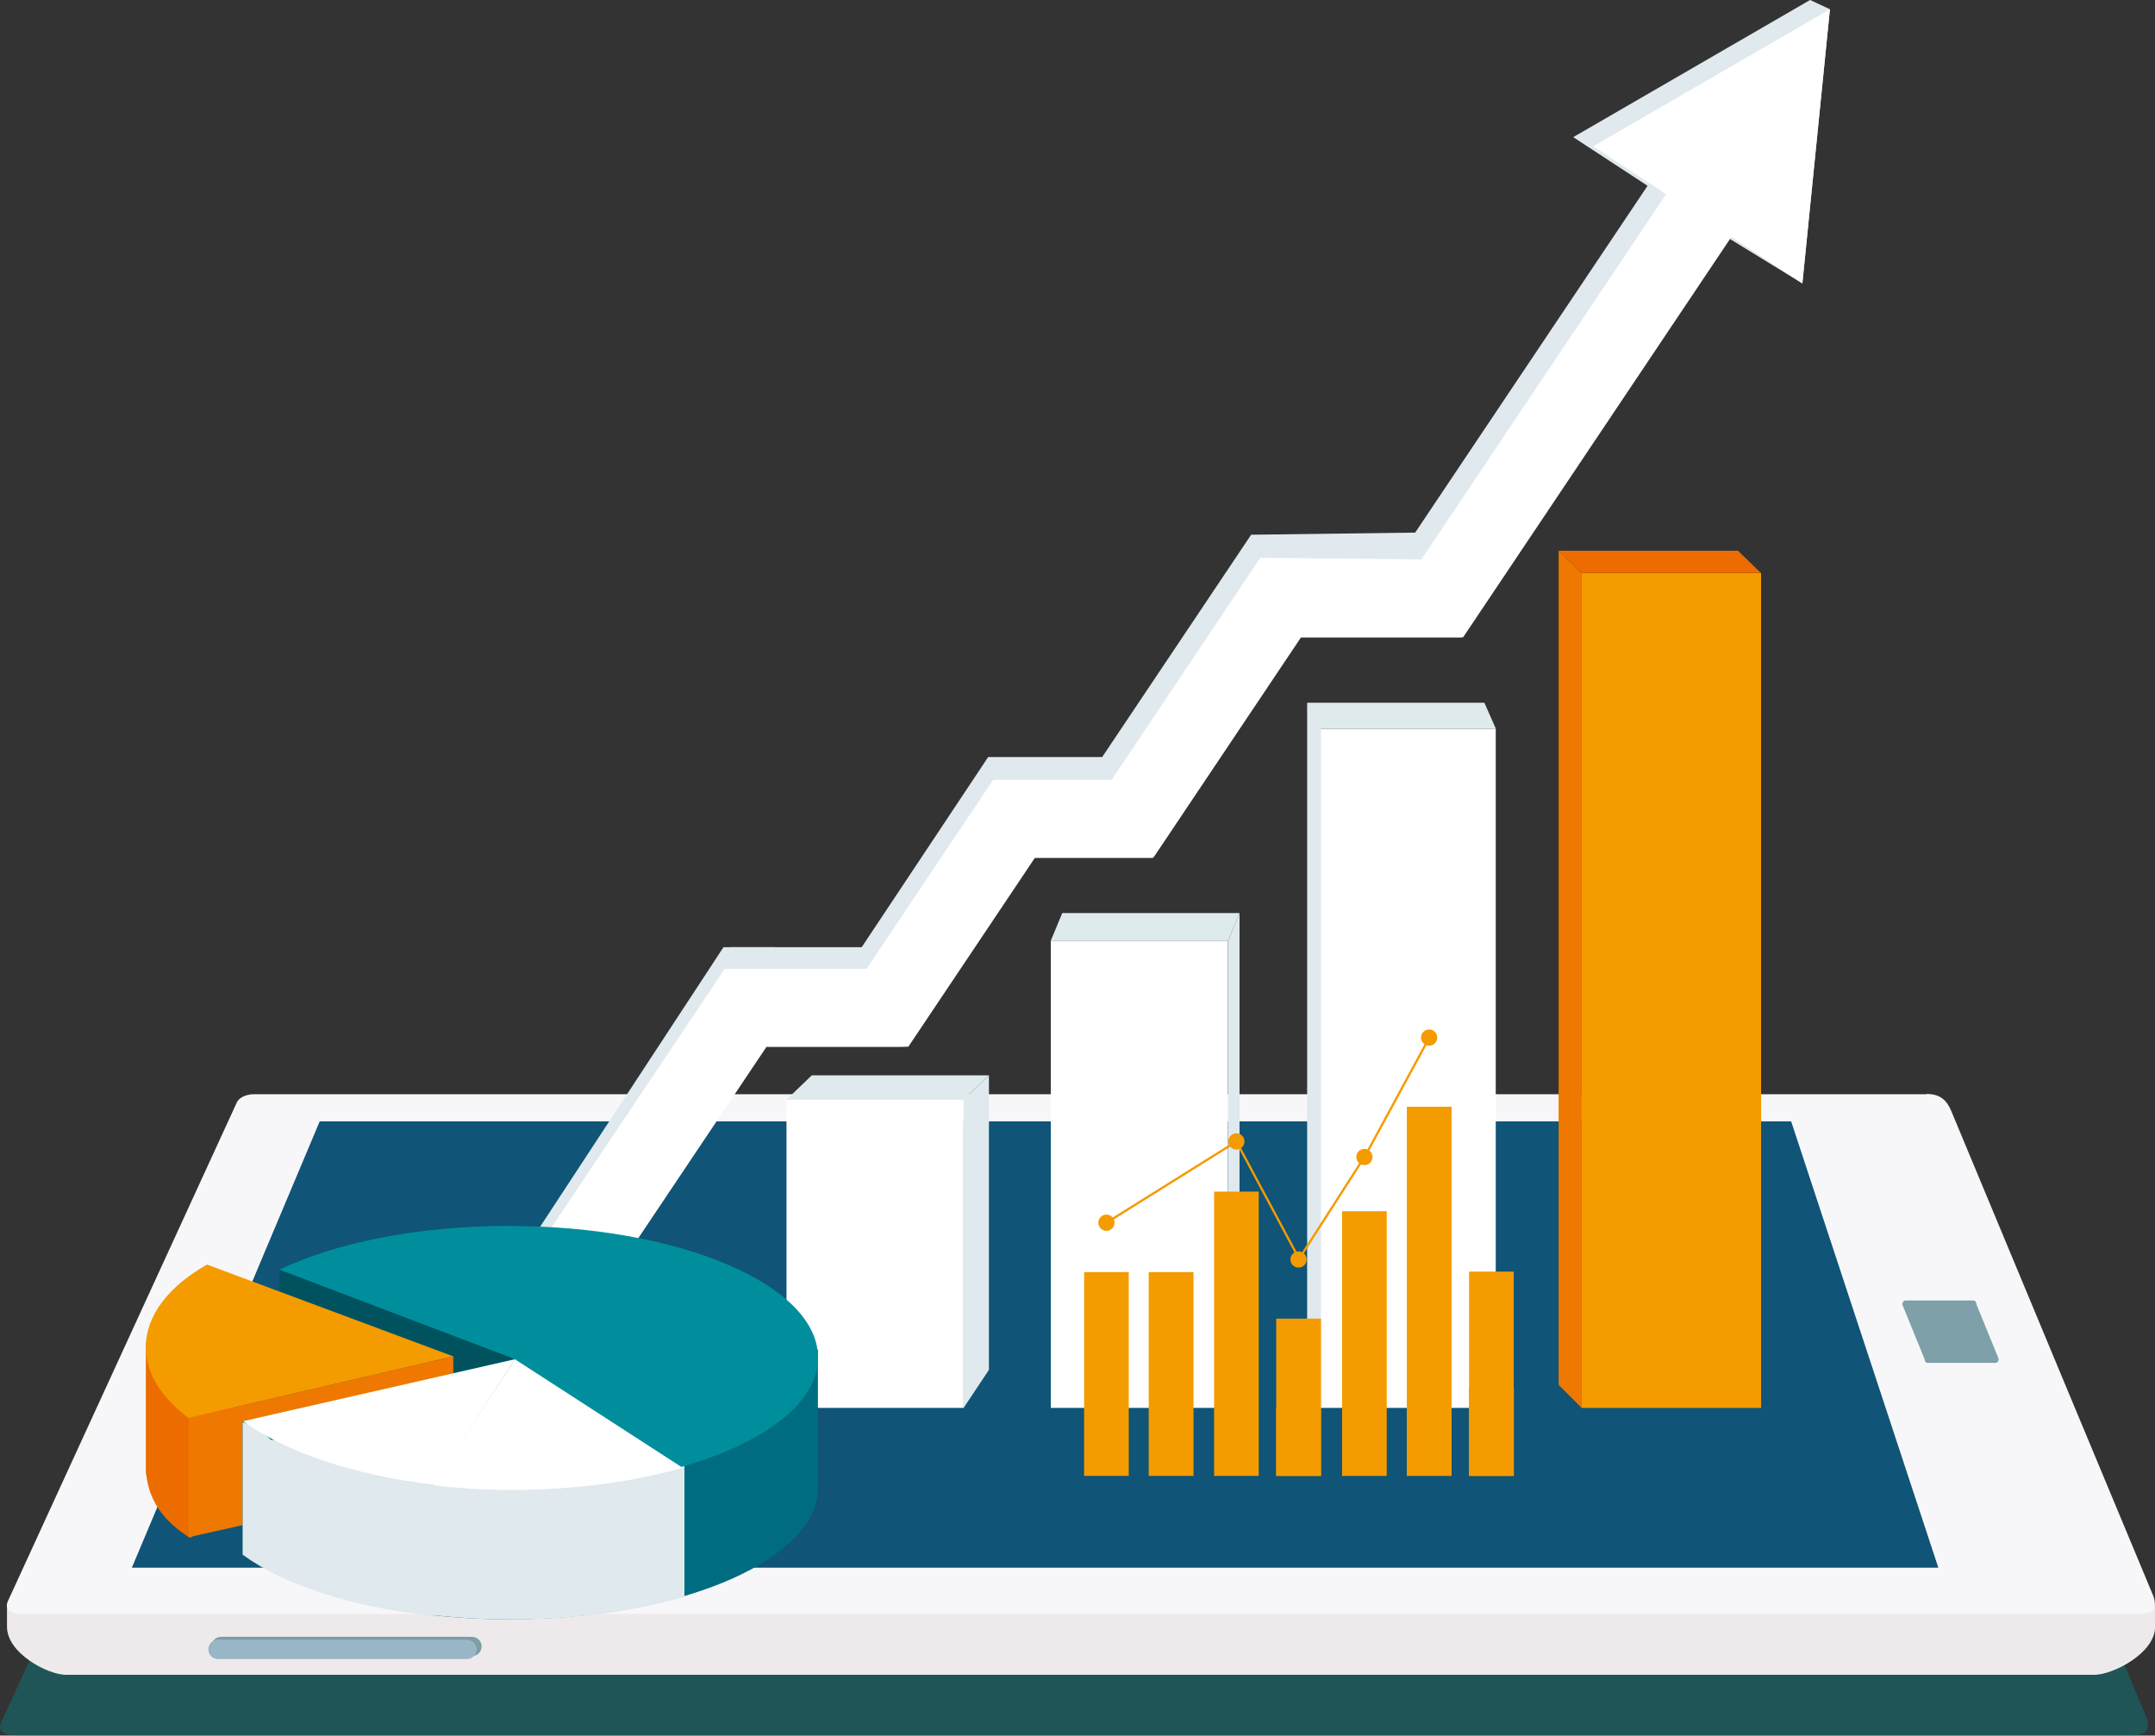
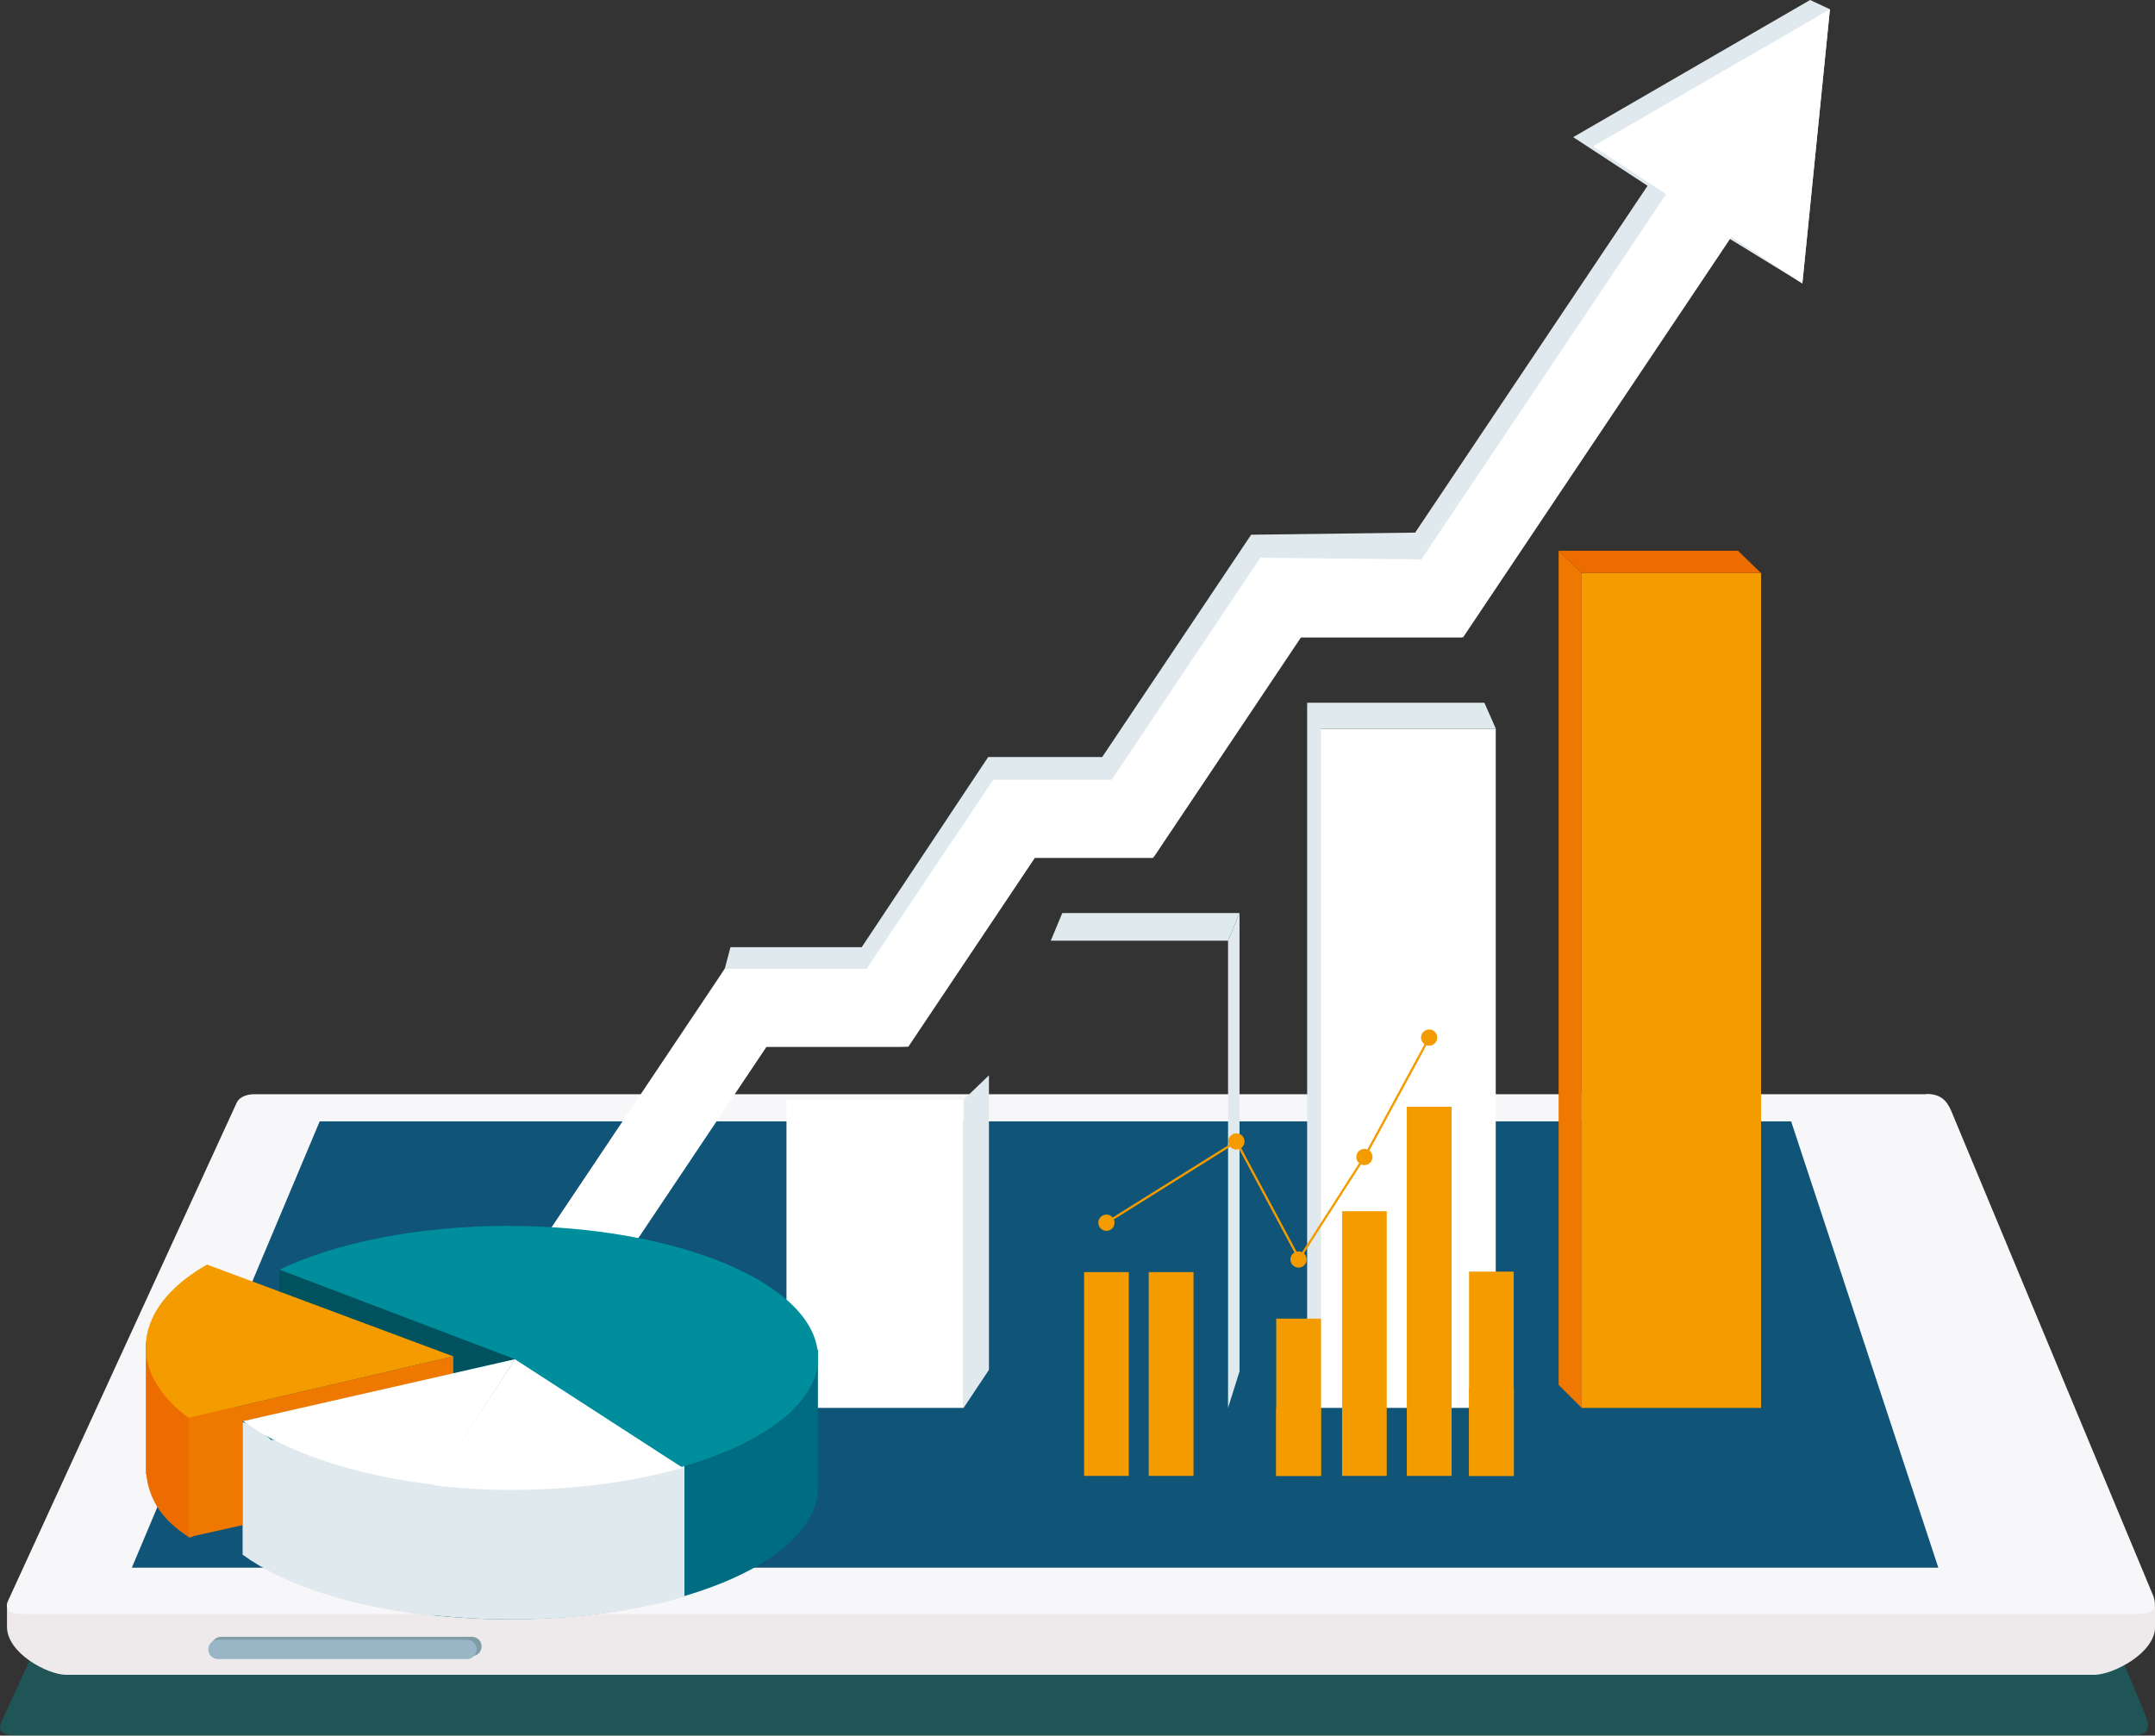
<svg xmlns="http://www.w3.org/2000/svg" width="185" height="149" viewBox="0 0 185 149" fill="none">
  <rect x="0" y="0" width="185" height="149" fill="#333333" stroke="none" />
  <g clip-path="url(#clip0_62_3185)">
    <path opacity="0.4" d="M164.782 104.371H21.235C20.474 104.371 19.928 104.693 19.746 105.069C19.585 105.412 3.255 140.982 0.107 147.852C-0.236 148.582 0.235 148.989 1.467 148.989H183.061C184.518 148.989 184.518 148.195 184.282 147.487C184.079 147.004 170.04 113.323 166.924 105.82C166.528 104.876 165.971 104.35 164.782 104.35V104.371Z" fill="#00888B" />
    <path d="M179.763 143.784H5.686C4.091 143.784 0.6 141.927 0.6 139.662V138.149C0.6 135.884 6.618 137.226 8.224 137.226L179.603 135.369C181.198 135.369 185.011 135.884 185.011 138.149V139.662C185.011 141.927 181.38 143.784 179.785 143.784H179.763Z" fill="#EEEAEC" />
    <path d="M165.382 93.938H21.823C21.063 93.938 20.517 94.26 20.335 94.635C20.174 94.979 3.844 130.549 0.696 137.418C0.353 138.148 0.824 138.556 2.056 138.556H183.65C185.107 138.556 185.107 137.762 184.871 137.053C184.668 136.57 170.629 102.889 167.513 95.386C167.116 94.442 166.56 93.916 165.371 93.916L165.382 93.938Z" fill="#F7F7F9" />
    <path d="M27.446 96.268H153.764L166.4 134.586H11.319L27.446 96.268Z" fill="#105477" />
    <path d="M40.521 140.521H18.976C18.52 140.521 18.151 140.892 18.151 141.348C18.151 141.804 18.52 142.174 18.976 142.174H40.521C40.977 142.174 41.346 141.804 41.346 141.348C41.346 140.892 40.977 140.521 40.521 140.521Z" fill="#7E9DA5" />
    <path d="M40.092 140.777H18.707C18.252 140.777 17.883 141.147 17.883 141.604C17.883 142.06 18.252 142.43 18.707 142.43H40.092C40.548 142.43 40.917 142.06 40.917 141.604C40.917 141.147 40.548 140.777 40.092 140.777Z" fill="#99B6C7" />
-     <path d="M171.315 117.004H165.479C165.329 117.004 165.211 116.854 165.211 116.661L163.305 111.992C163.305 111.799 163.422 111.648 163.572 111.648H169.409C169.558 111.648 169.676 111.799 169.676 111.992L171.582 116.661C171.582 116.854 171.465 117.004 171.315 117.004Z" fill="#7DA0A9" />
    <path d="M15.442 116.284L16.662 116.606C16.662 116.606 16.737 116.467 16.759 116.284L19.532 109.866C19.554 109.683 19.554 109.522 19.522 109.511L18.301 109.189C18.301 109.189 18.226 109.329 18.204 109.511L15.431 115.93C15.409 116.112 15.409 116.273 15.442 116.284Z" fill="#7DA0A9" />
    <path d="M155.391 0L135.056 11.774L141.438 15.95L121.488 45.724L107.407 45.906L94.621 64.99H84.833L73.975 81.316H62.709L62.217 83.172L51.337 100.968L55.513 104.714L66.886 88.024H77.219V87.477L77.701 87.799L88.881 71.119H97.769V67.942L99.793 69.305L111.015 52.55H122.613L124.926 49.191L127.046 49.47L147.049 19.62L154.727 24.332L157.094 0.794L155.391 0Z" fill="#E0E9ED" />
-     <path d="M42.073 122.597L36.826 119.86L62.109 81.316H66.51L42.073 122.597Z" fill="#E0E9ED" />
    <path d="M157.093 0.795L136.769 12.559L143.033 16.669L122.023 48.022L108.198 47.882L108.113 48.022H108.081V48.054L95.434 66.944H85.4H85.271L85.229 66.998L74.392 83.173H62.334V83.248L62.216 83.173L37.758 119.688L43.316 123.434L65.793 89.882H77.112L77.979 89.86L88.837 73.653H98.968L99.096 73.513L111.679 54.73H125.535V54.676L125.6 54.719L148.634 20.34L154.727 24.333L157.093 0.795Z" fill="white" />
    <path d="M151.183 49.191H135.784V120.869H151.183V49.191Z" fill="#F49B00" />
    <path d="M128.405 62.565H113.199V120.868H128.405V62.565Z" fill="white" />
-     <path d="M105.414 80.758H90.208V120.868H105.414V80.758Z" fill="white" />
    <path d="M82.723 94.41H67.517V120.868H82.723V94.41Z" fill="white" />
    <path d="M149.202 47.281H133.803L135.784 49.192H151.172L149.202 47.281Z" fill="#EC6C00" />
    <path d="M135.784 120.869L133.803 118.894V47.281L135.784 49.192V120.869Z" fill="#EE7800" />
    <path d="M127.431 60.332H112.214L113.199 62.565H128.416L127.431 60.332Z" fill="#DFEAED" />
    <path d="M113.403 120.868L112.214 117.605V60.332L113.403 62.565V120.868Z" fill="#E0E9ED" />
    <path d="M106.41 78.385H91.193L90.208 80.757H105.425L106.41 78.385Z" fill="#DFEAED" />
    <path d="M106.41 117.733L105.425 120.867V80.757L106.41 78.385V117.733Z" fill="#E0E9ED" />
-     <path d="M84.897 92.316H69.69L67.517 94.409H82.723L84.897 92.316Z" fill="#DFEAED" />
    <path d="M84.897 117.604L82.723 120.867V94.409L84.897 92.316V117.604Z" fill="#E0E9ED" />
    <path d="M62.195 115.878V119.613C58.597 118.121 54.014 117.059 48.895 116.629V123.552H23.248C23.248 123.552 21.985 122.339 20.807 122.028V133.405C25.401 136.765 33.935 139.019 43.712 139.019C57.922 139.019 69.52 134.243 70.183 128.253H70.216V115.867H62.184L62.195 115.878Z" fill="#006C82" />
    <path d="M44.473 109.008H23.987V122.339H44.473V109.008Z" fill="#00535E" />
    <path d="M20.55 117.906C20.636 117.874 20.732 117.831 20.828 117.799C20.828 117.799 17.466 132.772 16.213 131.967C14.082 130.582 12.818 128.94 12.551 126.557H12.519V115.255L20.55 114.182V117.917V117.906Z" fill="#EC6C00" />
    <path d="M17.787 108.557C14.532 110.392 12.519 112.893 12.519 115.651C12.519 117.927 13.889 120.031 16.202 121.737L38.915 116.446L17.787 108.567V108.557Z" fill="#F49B00" />
    <path d="M31.579 137.741C35.252 138.568 39.439 139.029 43.872 139.029C49.387 139.029 54.517 138.31 58.757 137.076V118.368C56.048 117.584 52.975 117.005 49.666 116.693H49.045V123.552H31.568V137.741H31.579Z" fill="#E0E9ED" />
    <path d="M43.723 105.24C35.884 105.24 28.838 106.689 23.987 108.997L44.205 116.682L20.817 122.027C25.411 125.387 33.946 127.855 43.723 127.855C58.361 127.855 70.226 122.789 70.226 116.553C70.226 110.317 58.361 105.251 43.723 105.251V105.24Z" fill="#008E9D" />
    <path d="M20.817 122.028L38.915 117.992V116.436L16.202 121.727V131.967L20.817 130.936V122.028Z" fill="#EE7800" />
    <path d="M37.148 123.616H23.27C23.27 123.616 22.006 122.403 20.828 122.092V133.469C24.351 136.045 30.198 137.977 37.148 138.728V123.605V123.616Z" fill="#E0E9ED" />
    <path d="M44.205 116.693L20.871 122.006C24.405 124.593 30.273 126.643 37.244 127.459L44.205 116.693Z" fill="white" />
    <path d="M43.883 127.91C49.334 127.91 54.399 127.212 58.607 126.01L44.204 116.693L37.148 127.513C39.3 127.77 41.559 127.91 43.883 127.91Z" fill="white" />
    <path d="M126.114 109.168V114.685V114.846V126.706H129.948V114.846V114.685V109.168H126.114Z" fill="#F49B00" />
    <path d="M129.959 119.129H126.114V126.707H129.959V119.129Z" fill="#F49B00" />
    <path d="M120.771 117.24V117.981V122.918V123.498V126.707H124.615V123.498V122.918V117.981V117.24V95.012H120.771V117.24Z" fill="#F49B00" />
    <path d="M115.213 107.022V109.662V111.315V113.29V126.707H119.047V113.29V111.315V109.662V107.022V103.984H115.213V107.022Z" fill="#F49B00" />
    <path d="M109.559 117.445V117.574V126.708H113.403V117.574V117.445V113.205H109.559V117.445Z" fill="#F49B00" />
    <path d="M113.403 120.867H109.559V126.706H113.403V120.867Z" fill="#F49B00" />
-     <path d="M104.226 119.418V119.987V123.787V124.227V126.706H108.059V124.227V123.787V119.987V119.418V102.299H104.226V119.418Z" fill="#F49B00" />
    <path d="M93.067 111.551V113.579V114.846V116.37V126.706H96.901V116.37V114.846V113.579V111.551V109.211H93.067V111.551Z" fill="#F49B00" />
    <path d="M98.614 111.551V113.579V114.857V116.37V126.706H102.459V116.37V114.857V113.579V111.551V109.211H98.614V111.551Z" fill="#F49B00" />
    <path d="M94.984 105.669C95.369 105.669 95.68 105.356 95.68 104.971C95.68 104.586 95.369 104.273 94.984 104.273C94.6 104.273 94.288 104.586 94.288 104.971C94.288 105.356 94.6 105.669 94.984 105.669Z" fill="#F49B00" />
    <path d="M106.142 98.692C106.527 98.692 106.838 98.38 106.838 97.995C106.838 97.609 106.527 97.297 106.142 97.297C105.758 97.297 105.446 97.609 105.446 97.995C105.446 98.38 105.758 98.692 106.142 98.692Z" fill="#F49B00" />
    <path d="M111.475 108.825C111.86 108.825 112.171 108.513 112.171 108.127C112.171 107.742 111.86 107.43 111.475 107.43C111.091 107.43 110.779 107.742 110.779 108.127C110.779 108.513 111.091 108.825 111.475 108.825Z" fill="#F49B00" />
    <path d="M117.13 100.024C117.514 100.024 117.826 99.712 117.826 99.327C117.826 98.941 117.514 98.629 117.13 98.629C116.745 98.629 116.434 98.941 116.434 99.327C116.434 99.712 116.745 100.024 117.13 100.024Z" fill="#F49B00" />
    <path d="M122.687 89.774C123.072 89.774 123.383 89.462 123.383 89.077C123.383 88.691 123.072 88.379 122.687 88.379C122.303 88.379 121.991 88.691 121.991 89.077C121.991 89.462 122.303 89.774 122.687 89.774Z" fill="#F49B00" />
    <path d="M106.089 97.916L94.931 104.891L95.033 105.055L106.191 98.08L106.089 97.916Z" fill="#F49B00" />
-     <path d="M106.223 97.952L106.053 98.043L111.391 108.023L111.561 107.931L106.223 97.952Z" fill="#F49B00" />
+     <path d="M106.223 97.952L106.053 98.043L111.391 108.023L111.561 107.931L106.223 97.952" fill="#F49B00" />
    <path d="M117.046 99.279L111.4 108.082L111.563 108.186L117.208 99.383L117.046 99.279Z" fill="#F49B00" />
    <path d="M122.611 89.046L117.054 99.297L117.223 99.389L122.781 89.138L122.611 89.046Z" fill="#F49B00" />
  </g>
  <defs>
    <clipPath id="clip0_62_3185">
      <rect width="185" height="149" fill="white" />
    </clipPath>
  </defs>
</svg>